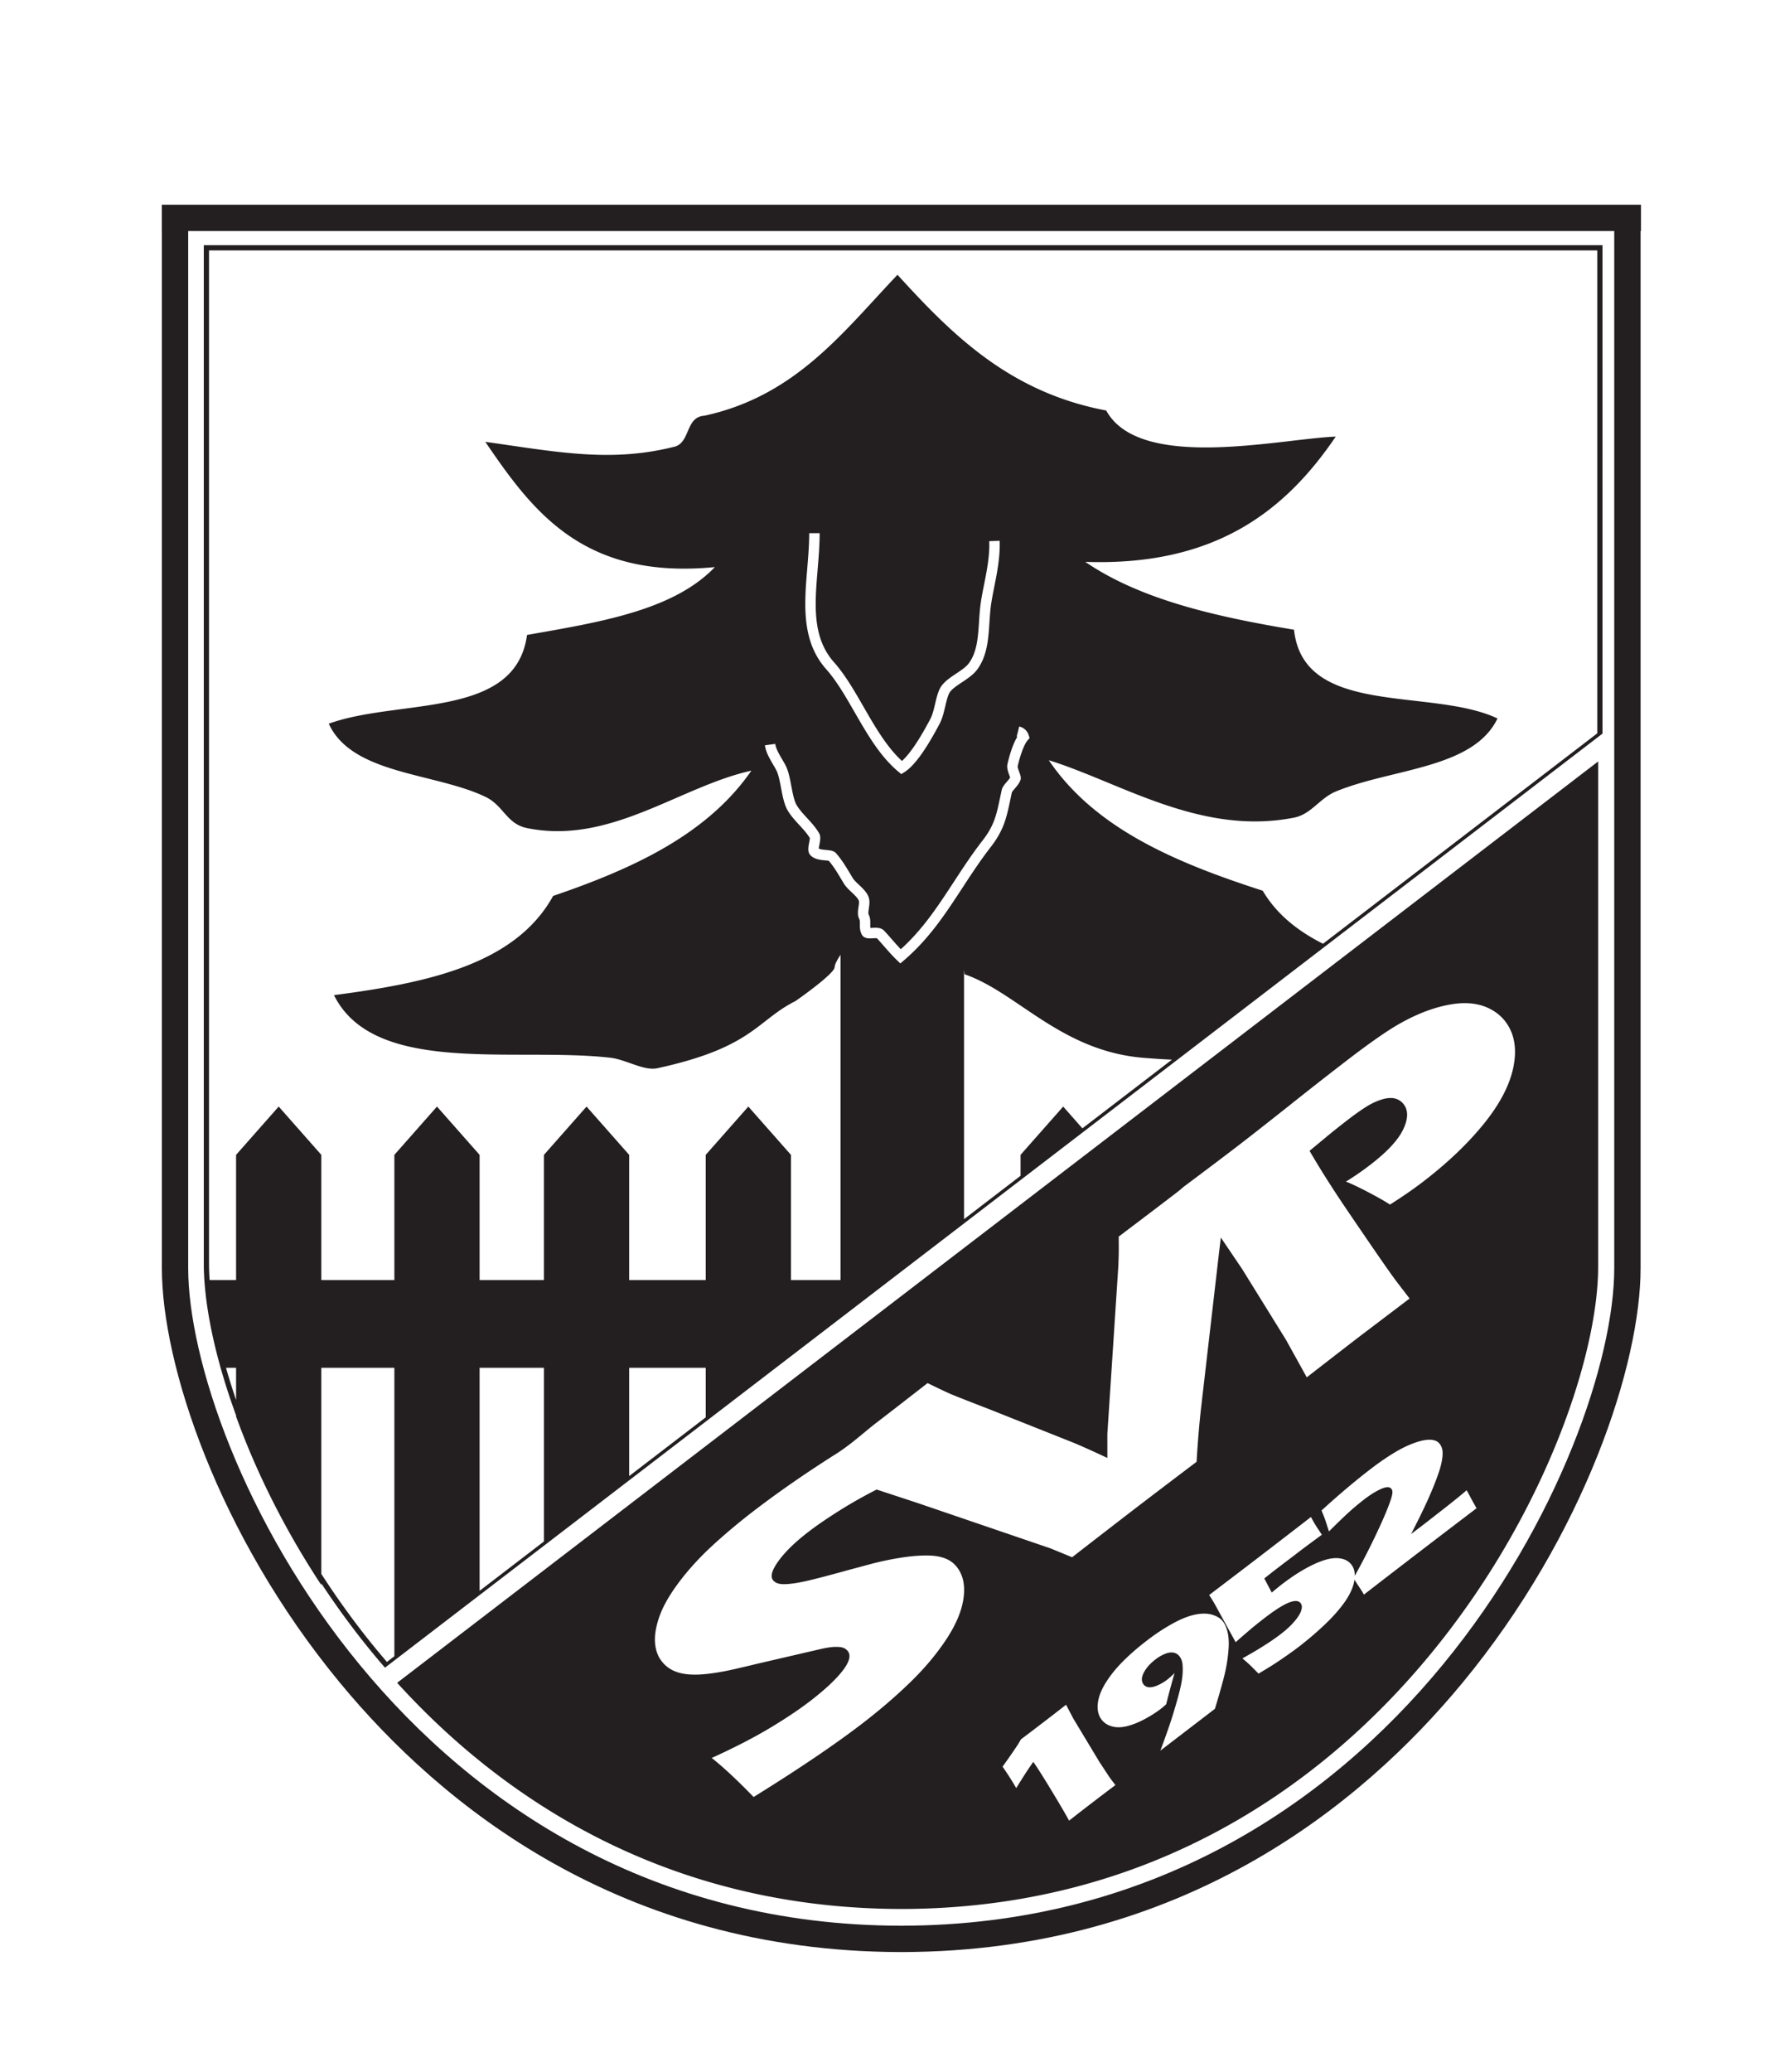
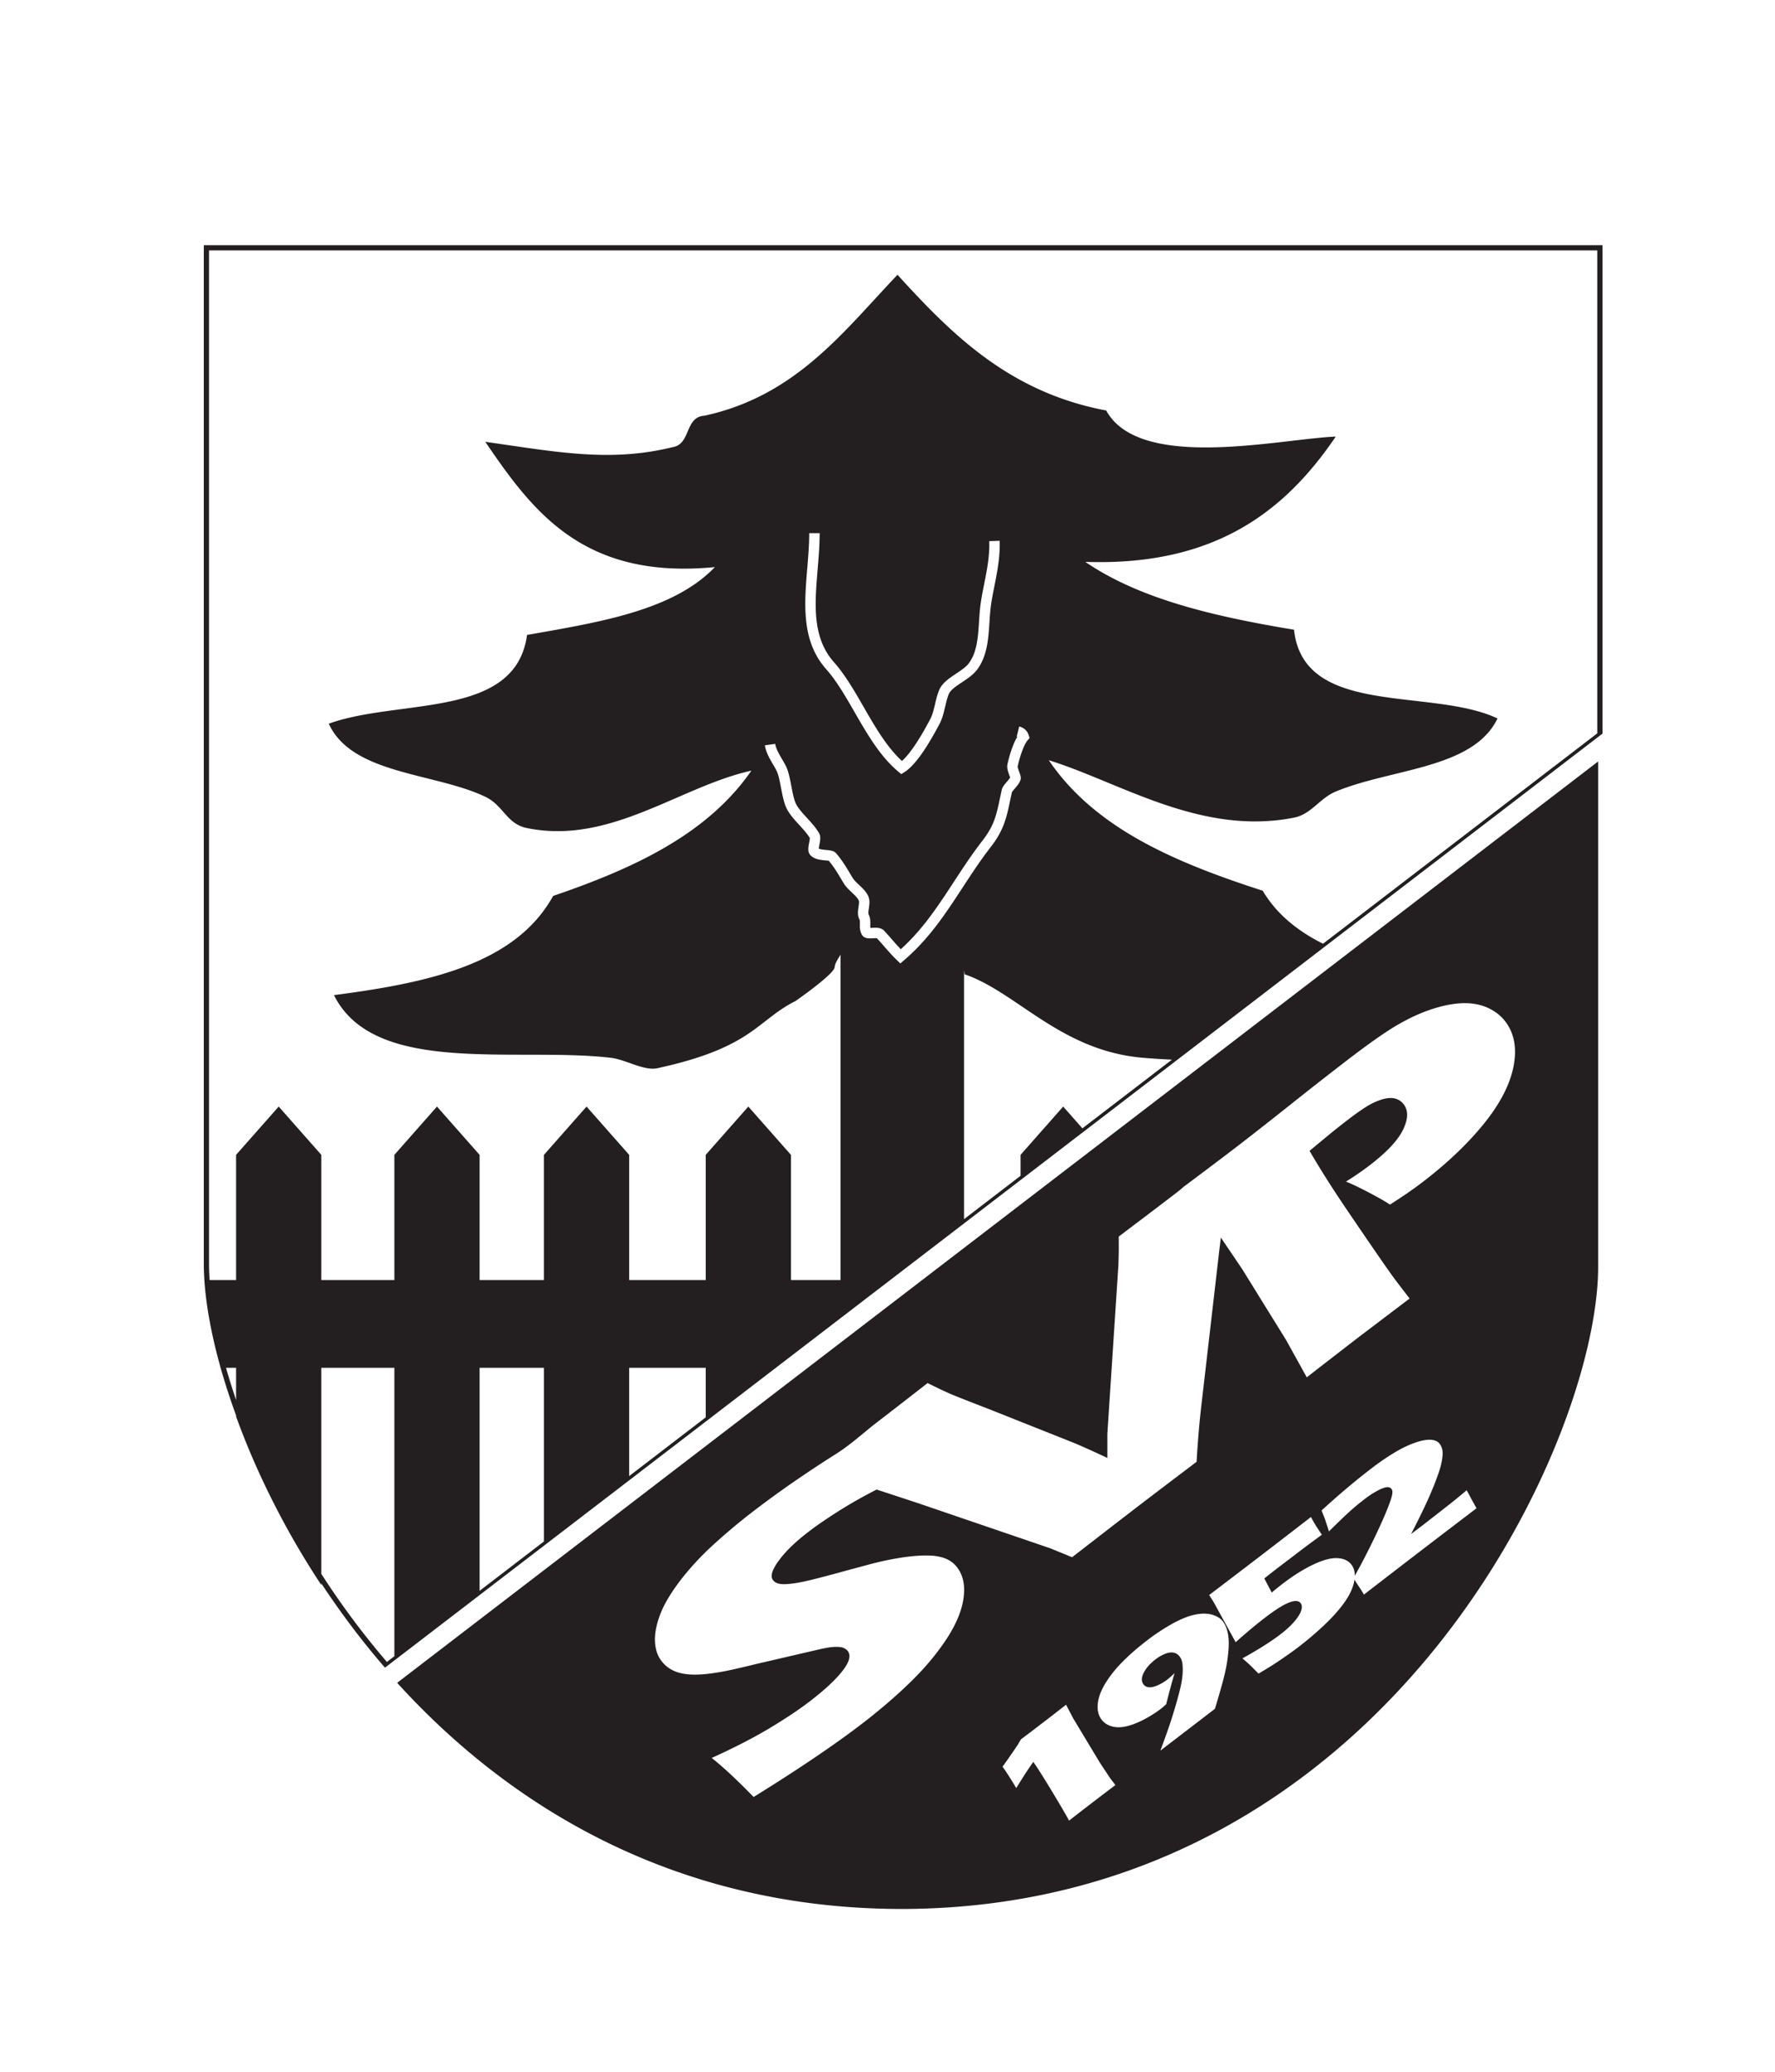
<svg xmlns="http://www.w3.org/2000/svg" width="453.544" height="529.133" viewBox="0 0 340.158 396.85">
  <g data-name="Layer">
    <clipPath id="a">
      <path transform="matrix(1 0 0 -1 0 396.85)" d="M0 396.85h340.158V0H0Z" />
    </clipPath>
    <g clip-path="url(#a)" fill="#231f20">
      <path d="M126.523 309.236c.728-1.918 2.002-4.066 3.814-6.441 1.814-2.377 3.939-4.678 6.379-6.907a117.211 117.211 0 0 1 7.817-6.53c4.516-3.46 9.546-6.952 15.072-10.472 3.485-2.138 5.667-4.3 8.338-6.345 2.094-1.608 5.368-4.141 9.819-7.608 1.89.93 3.344 1.617 4.355 2.069 1.354.562 3.848 1.543 7.489 2.945l16.259 6.467c1.664.699 3.778 1.652 6.346 2.859v-4.603l2.107-32.184c.022-.574.043-1.232.065-1.967.023-.74.025-1.955.006-3.65 4.707-3.551 8.476-6.412 11.316-8.59.32-.245 1.109-.932 1.109-.932 4.299-3.211 7.737-5.804 10.317-7.783 2.484-1.904 5.859-4.551 10.123-7.935a775.556 775.556 0 0 1 10.9-8.532c4.32-3.313 7.63-5.621 9.93-6.93 2.299-1.31 4.522-2.301 6.67-2.973 2.148-.671 4.084-1.015 5.812-1.035 1.729-.015 3.268.29 4.62.92 1.353.627 2.447 1.489 3.285 2.582 1.724 2.25 2.25 5.11 1.586 8.58-.67 3.472-2.551 7.126-5.647 10.966-3.1 3.84-7.017 7.574-11.76 11.205-1.742 1.336-3.832 2.779-6.277 4.332-.85-.572-2.215-1.354-4.094-2.34-1.881-.984-3.332-1.672-4.347-2.066a53.38 53.38 0 0 0 4.623-3.184c3.257-2.494 5.37-4.76 6.343-6.8.973-2.038 1.01-3.643.108-4.817a3.009 3.009 0 0 0-1.7-1.12c-.695-.171-1.542-.105-2.533.202-.992.308-1.99.779-2.988 1.41-1 .635-2.098 1.406-3.29 2.32a179.58 179.58 0 0 0-3.59 2.832l-3.946 3.264c2.068 3.56 4.512 7.406 7.322 11.54 5.12 7.542 8.235 12.034 9.34 13.476l2.51 3.277-9.672 7.332a2699.383 2699.383 0 0 0-10.031 7.764l-3.981-7.184-8.402-13.555-4.084-6.04-.342 2.833-3.472 30.012c-.327 2.916-.606 6.287-.84 10.119a2559.455 2559.455 0 0 0-11.65 8.848 3533.03 3533.03 0 0 0-12.2 9.426l-4.148-1.7-25.383-8.662-7.924-2.605a90.324 90.324 0 0 0-6.448 3.603c-2.636 1.637-4.844 3.13-6.615 4.49-2.517 1.928-4.418 3.772-5.704 5.532-1.288 1.76-1.653 3-1.102 3.723.257.335.638.564 1.14.685.503.123 1.27.125 2.31.008 1.037-.113 2.333-.36 3.886-.738 1.554-.377 3.958-1.012 7.213-1.91l4.585-1.231a59.692 59.692 0 0 1 4.55-.971c1.67-.291 3.17-.47 4.507-.53 1.334-.064 2.426-.024 3.284.122.85.147 1.59.389 2.206.729a5.08 5.08 0 0 1 1.604 1.39c1.16 1.512 1.568 3.483 1.23 5.914-.337 2.432-1.443 5.065-3.314 7.897-1.873 2.834-4.195 5.595-6.975 8.283-2.777 2.687-5.857 5.328-9.244 7.922-5.224 4.002-12.121 8.662-20.693 13.976-3.16-3.255-5.837-5.75-8.032-7.48 4.262-1.932 7.932-3.817 11.009-5.654 3.078-1.84 5.684-3.575 7.815-5.211 2.81-2.153 4.883-4.082 6.22-5.783 1.335-1.706 1.68-2.977 1.038-3.817a1.936 1.936 0 0 0-.87-.633c-.36-.134-.892-.193-1.595-.175-.703.019-1.624.158-2.758.416l-12.281 2.849c-2.852.695-4.861 1.152-6.023 1.379-2.37.453-4.314.678-5.834.668-1.518-.008-2.79-.225-3.811-.658a6.054 6.054 0 0 1-2.515-1.93c-.787-1.023-1.21-2.291-1.268-3.807-.061-1.511.276-3.23 1.006-5.148m145.973-12.342a3114.439 3114.439 0 0 0-11.117 8.557c-.2-.371-.49-.838-.87-1.402a59.468 59.468 0 0 1-.948-1.468c-.01.064-.007.12-.018.184-.215 1.278-.814 2.618-1.797 4.039-.99 1.41-2.265 2.87-3.85 4.369a62.225 62.225 0 0 1-5.072 4.329 62.275 62.275 0 0 1-2.478 1.789 76.538 76.538 0 0 1-2.483 1.668c-.687.435-1.582.974-2.674 1.627l-.945-.944a20.38 20.38 0 0 0-.84-.826 36.262 36.262 0 0 0-1.308-1.148c3.088-1.71 5.537-3.264 7.355-4.662.973-.745 1.817-1.508 2.512-2.307.7-.785 1.158-1.498 1.375-2.13.217-.63.193-1.124-.082-1.472-.383-.513-1.131-.552-2.233-.123-1.11.432-2.621 1.389-4.552 2.86-.854.656-1.676 1.314-2.48 1.972-.792.668-1.858 1.582-3.192 2.76l-4.141-7.543a37.394 37.394 0 0 0-.94-1.486c3.362-2.557 6.604-5.022 9.704-7.397 3.926-3.015 7.2-5.531 9.807-7.554.435.82.806 1.453 1.097 1.898l.992 1.5-2.703 1.99-1.254.94-1.953 1.494c-.83.627-1.861 1.41-3.1 2.357-.411.319-1.083.848-2.02 1.59l1.425 2.7a71.368 71.368 0 0 1 2.043-1.651c2.094-1.596 4.064-2.834 5.918-3.707 1.855-.883 3.387-1.291 4.6-1.232 1.214.058 2.12.474 2.716 1.253.433.563.644 1.273.637 2.12-.087.155-.163.299-.252.457a116.865 116.865 0 0 0 2.506-4.66 134.58 134.58 0 0 0 3.064-6.395c.676-1.525 1.207-2.852 1.592-3.992.215-.658.315-1.151.303-1.473a.93.93 0 0 0-.188-.572c-.152-.203-.373-.31-.66-.33-.29-.014-.66.068-1.117.248-.455.183-.973.453-1.561.799-.576.343-1.212.78-1.89 1.304a46.011 46.011 0 0 0-2.87 2.393c-.97.879-2.261 2.127-3.868 3.728l-.624-1.89c-.111-.395-.384-1.098-.802-2.121 3.285-3.002 6.46-5.686 9.537-8.04a48.9 48.9 0 0 1 4.187-2.894c1.383-.85 2.709-1.51 3.969-1.967 1.256-.463 2.3-.68 3.135-.646.832.029 1.432.29 1.805.777.248.32.416.695.509 1.119.082.414.079.977-.015 1.686-.123.894-.371 1.869-.75 2.93-.545 1.584-1.252 3.322-2.114 5.218-.822 1.807-1.86 3.918-3.107 6.332l2.215-1.681a531.33 531.33 0 0 0 3.082-2.397 228.85 228.85 0 0 0 3.187-2.51 85.025 85.025 0 0 0 2.157-1.796c.216.359.472.826.769 1.396.297.57.68 1.248 1.139 2.049a3378.52 3378.52 0 0 0-10.47 7.984m-37.243 20.803c-.166 1.277-.453 2.672-.855 4.182-.405 1.513-.922 3.33-1.575 5.453l-10.453 8.01a176.875 176.875 0 0 0 1.686-4.686 90.906 90.906 0 0 0 1.43-4.61c.46-1.578.76-2.833.933-3.757.162-.926.238-1.74.24-2.442 0-.711-.043-1.244-.148-1.613a2.664 2.664 0 0 0-.465-.95 1.847 1.847 0 0 0-1.125-.71c-.47-.098-1.012-.027-1.635.217a7.535 7.535 0 0 0-1.85 1.076c-1.048.79-1.796 1.654-2.255 2.562-.463.909-.471 1.653-.03 2.235.264.332.623.513 1.086.54.465.02 1.022-.112 1.664-.4a9.09 9.09 0 0 0 1.815-1.084c.346-.27.81-.681 1.379-1.24a140.29 140.29 0 0 0-1.604 5.97c-.426.39-.8.704-1.12.95-.887.67-1.91 1.32-3.081 1.94-1.168.623-2.29 1.06-3.353 1.322-1.065.256-2.02.263-2.858.029-.838-.234-1.49-.658-1.96-1.275-.63-.821-.874-1.858-.735-3.114.137-1.263.66-2.601 1.55-4.021.899-1.426 2.01-2.797 3.344-4.115 1.33-1.33 2.854-2.645 4.569-3.955a38.382 38.382 0 0 1 4.799-3.17c1.625-.903 3.068-1.487 4.345-1.748 1.264-.27 2.373-.266 3.303.01.928.279 1.623.7 2.065 1.283.314.412.568.943.775 1.595.197.645.316 1.414.34 2.289.025.877-.055 1.952-.221 3.227m-25.66 27.4a512.817 512.817 0 0 0-4.715 3.649c-.656-1.213-1.773-3.123-3.357-5.738-1.581-2.614-2.747-4.454-3.506-5.522a320.35 320.35 0 0 0-1.075 1.576c-.35.52-1.08 1.666-2.193 3.449a51.303 51.303 0 0 0-1.377-2.253c-.545-.85-.961-1.463-1.246-1.84a130.93 130.93 0 0 0 1.756-2.493c.648-.937 1.04-1.52 1.174-1.738.14-.224.342-.562.605-1.015 1.205-.901 2.584-1.95 4.135-3.14a411.513 411.513 0 0 0 4.502-3.484l1.389 2.64 5.058 8.398 1.977 2.994 1.039 1.36a400.211 400.211 0 0 0-4.166 3.157m-36.848 20.572c92.463-.107 133.522-89.176 133.522-123.01v-96.801L76.11 322.348c21.805 24.004 53.663 43.27 96.633 43.32M40.055 242.283V47.966h266.043v92.507l-52.56 40.306c-4.809-2.428-8.863-5.612-11.554-10.159-16.627-5.37-32.117-11.877-40.994-24.998 13.76 4.273 29.131 14.521 46.994 11 3.311-.654 4.897-3.71 7.998-5 10.682-4.439 26.354-4.318 30.996-13.998-12.67-5.994-37.187-.14-38.994-16.998-15.152-2.514-29.51-5.82-39.996-12.998 24.846.848 38.287-9.707 47.994-23.998-10.617.42-37.547 6.746-43.994-4.999-18.508-3.49-29.508-14.488-39.994-25.997-10.405 10.93-19.47 23.194-36.998 26.997-3.774.226-2.598 5.402-6 6-12.06 2.99-22.346.93-35.995-1 9.176 13.486 18.891 26.436 43.994 23.997-7.99 8.338-22.11 10.551-35.996 12.998-2.177 16.153-24.53 12.131-37.994 16.998 4.467 9.76 20.26 9.36 29.996 13.998 3.523 1.678 4.046 5.194 7.998 6 15.994 3.254 29.255-7.969 42.994-11-8.45 12.213-22.587 18.74-37.994 23.997-7.23 13.101-24.01 16.653-41.995 19 7.716 15.534 34.784 9.89 52.993 11.997 3.012.348 6.38 2.57 9.001 2 18.327-3.988 18.988-9.127 26.452-12.863 0 0 7.5-5.209 7.5-6.5.043-.72.737-1.713 1.125-2.379v62.327h-9.499v-23.986l-8.166-9.25-8.165 9.25v23.986h-14.67v-23.986l-8.167-9.25-8.166 9.25v23.986H91.91v-23.986l-8.167-9.25-8.166 9.25v23.986h-14v-23.986l-8.167-9.25-8.167 9.25v23.986h-5.07a48.873 48.873 0 0 1-.118-2.918m167.375-26.145-3.683-4.173-8.169 9.25v4.012l-10.834 8.308v-47.7c.04.256.075.52.111.793 10.012 3.426 18.377 14.638 34.133 15.988 1.821.156 3.697.273 5.596.368Zm-47.606-89.285c2.134 2.405 3.858 5.398 5.683 8.567 2.168 3.765 4.405 7.65 7.34 10.342 1.13-.988 2.893-3.207 5.471-8.1.385-.733.642-1.814.89-2.858.296-1.25.576-2.43 1.108-3.247.671-1.029 1.82-1.793 2.928-2.53.938-.625 1.908-1.27 2.437-1.993 1.558-2.125 1.742-4.939 1.937-7.918.076-1.167.154-2.375.321-3.555.164-1.162.401-2.345.65-3.598.533-2.679 1.085-5.449.99-8.302l1.998-.066c.103 3.083-.497 6.098-1.026 8.758-.245 1.225-.475 2.382-.63 3.488-.158 1.106-.234 2.275-.308 3.405-.204 3.135-.416 6.375-2.318 8.971-.74 1.008-1.86 1.753-2.943 2.474-.984.654-1.914 1.273-2.36 1.958-.342.525-.595 1.588-.839 2.616-.276 1.166-.562 2.371-1.065 3.328-2.67 5.068-4.878 8.11-6.75 9.3l-.617.392-.56-.467c-3.507-2.924-5.988-7.233-8.388-11.4-1.772-3.078-3.446-5.985-5.446-8.238-4.779-5.385-4.194-12.445-3.629-19.272.186-2.24.377-4.555.377-6.78h2c0 2.307-.195 4.665-.384 6.945-.555 6.703-1.079 13.034 3.133 17.78m24.63 43.188c-3.295 5.035-6.405 9.792-11.224 13.917l-.688.59-.654-.629c-.877-.84-1.689-1.768-2.473-2.665-.452-.517-.902-1.033-1.362-1.527-.172-.035-.577-.01-.805.003-.689.042-1.636.102-2.079-.69-.405-.722-.396-1.463-.389-2.058.004-.362.008-.704-.089-.887-.402-.765-.276-1.625-.164-2.383.066-.455.142-.97.045-1.209-.19-.478-.774-1.029-1.337-1.56-.56-.532-1.14-1.08-1.524-1.71l-.537-.892c-.804-1.34-1.393-2.323-2.342-3.453-.162-.034-.47-.062-.685-.082-.914-.084-2.052-.188-2.807-.953-.626-.632-.447-1.565-.273-2.466.05-.256.13-.67.127-.853-.477-.822-1.257-1.673-2.012-2.497-1.016-1.108-2.067-2.254-2.595-3.526-.415-1.004-.664-2.308-.906-3.569-.199-1.04-.404-2.116-.684-2.888-.163-.45-.497-1.018-.85-1.62-.646-1.102-1.379-2.35-1.562-3.669l1.981-.274c.128.923.754 1.99 1.306 2.931.401.683.78 1.328 1.005 1.95.334.922.555 2.077.77 3.194.221 1.163.451 2.365.788 3.18.392.946 1.322 1.96 2.221 2.94.858.935 1.746 1.903 2.331 2.956.337.604.194 1.342.044 2.123-.043.225-.109.568-.125.782.331.168.975.227 1.423.268.794.072 1.48.135 1.922.655 1.118 1.307 1.788 2.425 2.638 3.842l.531.881c.244.402.725.856 1.19 1.296.72.68 1.463 1.384 1.817 2.266.3.74.182 1.541.078 2.247-.06.411-.143.974-.045 1.16.334.632.326 1.276.32 1.844-.004.278-.007.531.031.745.105-.004.221-.01.313-.017.72-.044 1.706-.106 2.331.565.495.53.98 1.083 1.466 1.638a54.292 54.292 0 0 0 1.704 1.89c4.218-3.804 7.105-8.22 10.153-12.88 1.708-2.61 3.473-5.31 5.51-7.933 2.236-2.879 2.657-4.867 3.352-8.16.106-.499.217-1.023.34-1.58.114-.51.5-.965.948-1.49.22-.262.505-.598.656-.844-.034-.106-.083-.229-.132-.363-.256-.699-.545-1.49-.387-2.195.197-.879.857-3.584 1.892-5.246a1.038 1.038 0 0 0-.122-.039l.486-1.939c.904.227 1.551.823 1.821 1.68l.171.54-.376.425c-.736.832-1.51 3.183-1.92 5.016-.012.18.207.782.313 1.071.228.624.392 1.074.225 1.546-.206.584-.662 1.121-1.103 1.641-.19.225-.48.565-.538.692l-.317 1.5c-.703 3.326-1.21 5.73-3.729 8.972-1.987 2.558-3.73 5.223-5.415 7.8m-49.208 101.453-14.67 11.25v-20.738h14.67Zm-31.003 23.775-12.332 9.457v-42.72h12.332Zm-28.665 21.983-1.429 1.095c-4.656-5.412-8.846-11.094-12.572-16.862v-39.479h14.001Zm-30.334-49.086a121.844 121.844 0 0 1-1.93-6.16h1.93Zm-2.975-6.16h.013c.83 2.945 1.817 5.996 2.962 9.125v.2c3.69 10.202 9.11 21.344 16.333 32.284v-.307c3.622 5.494 7.662 10.897 12.124 16.05l.075.087 1.802-1.38 16.333-12.526 23.203-17.793 5.462-4.188 17.584-13.485 46.585-35.722 10.834-8.309 12.282-9.418 17.72-13.587 28.596-21.929 52.922-40.583V46.966H39.055v195.32c.037 5.345 1.058 11.842 3.025 19.002.064.241.122.476.188.718" />
-       <path d="M309.353 242.914c0 34.67-42.023 125.852-136.643 125.963-94.621-.111-136.645-91.293-136.645-125.963V44.26h273.288ZM31.008 39.216v5.045h.011v198.653c0 18.348 10.678 51.023 34.118 79.412 19.398 23.49 53.767 51.48 107.407 51.596v.002h.332v-.002c53.64-.115 88.008-28.106 107.405-51.596 23.441-28.39 34.118-61.064 34.118-79.412V44.26h.075v-5.045Z" />
    </g>
  </g>
</svg>